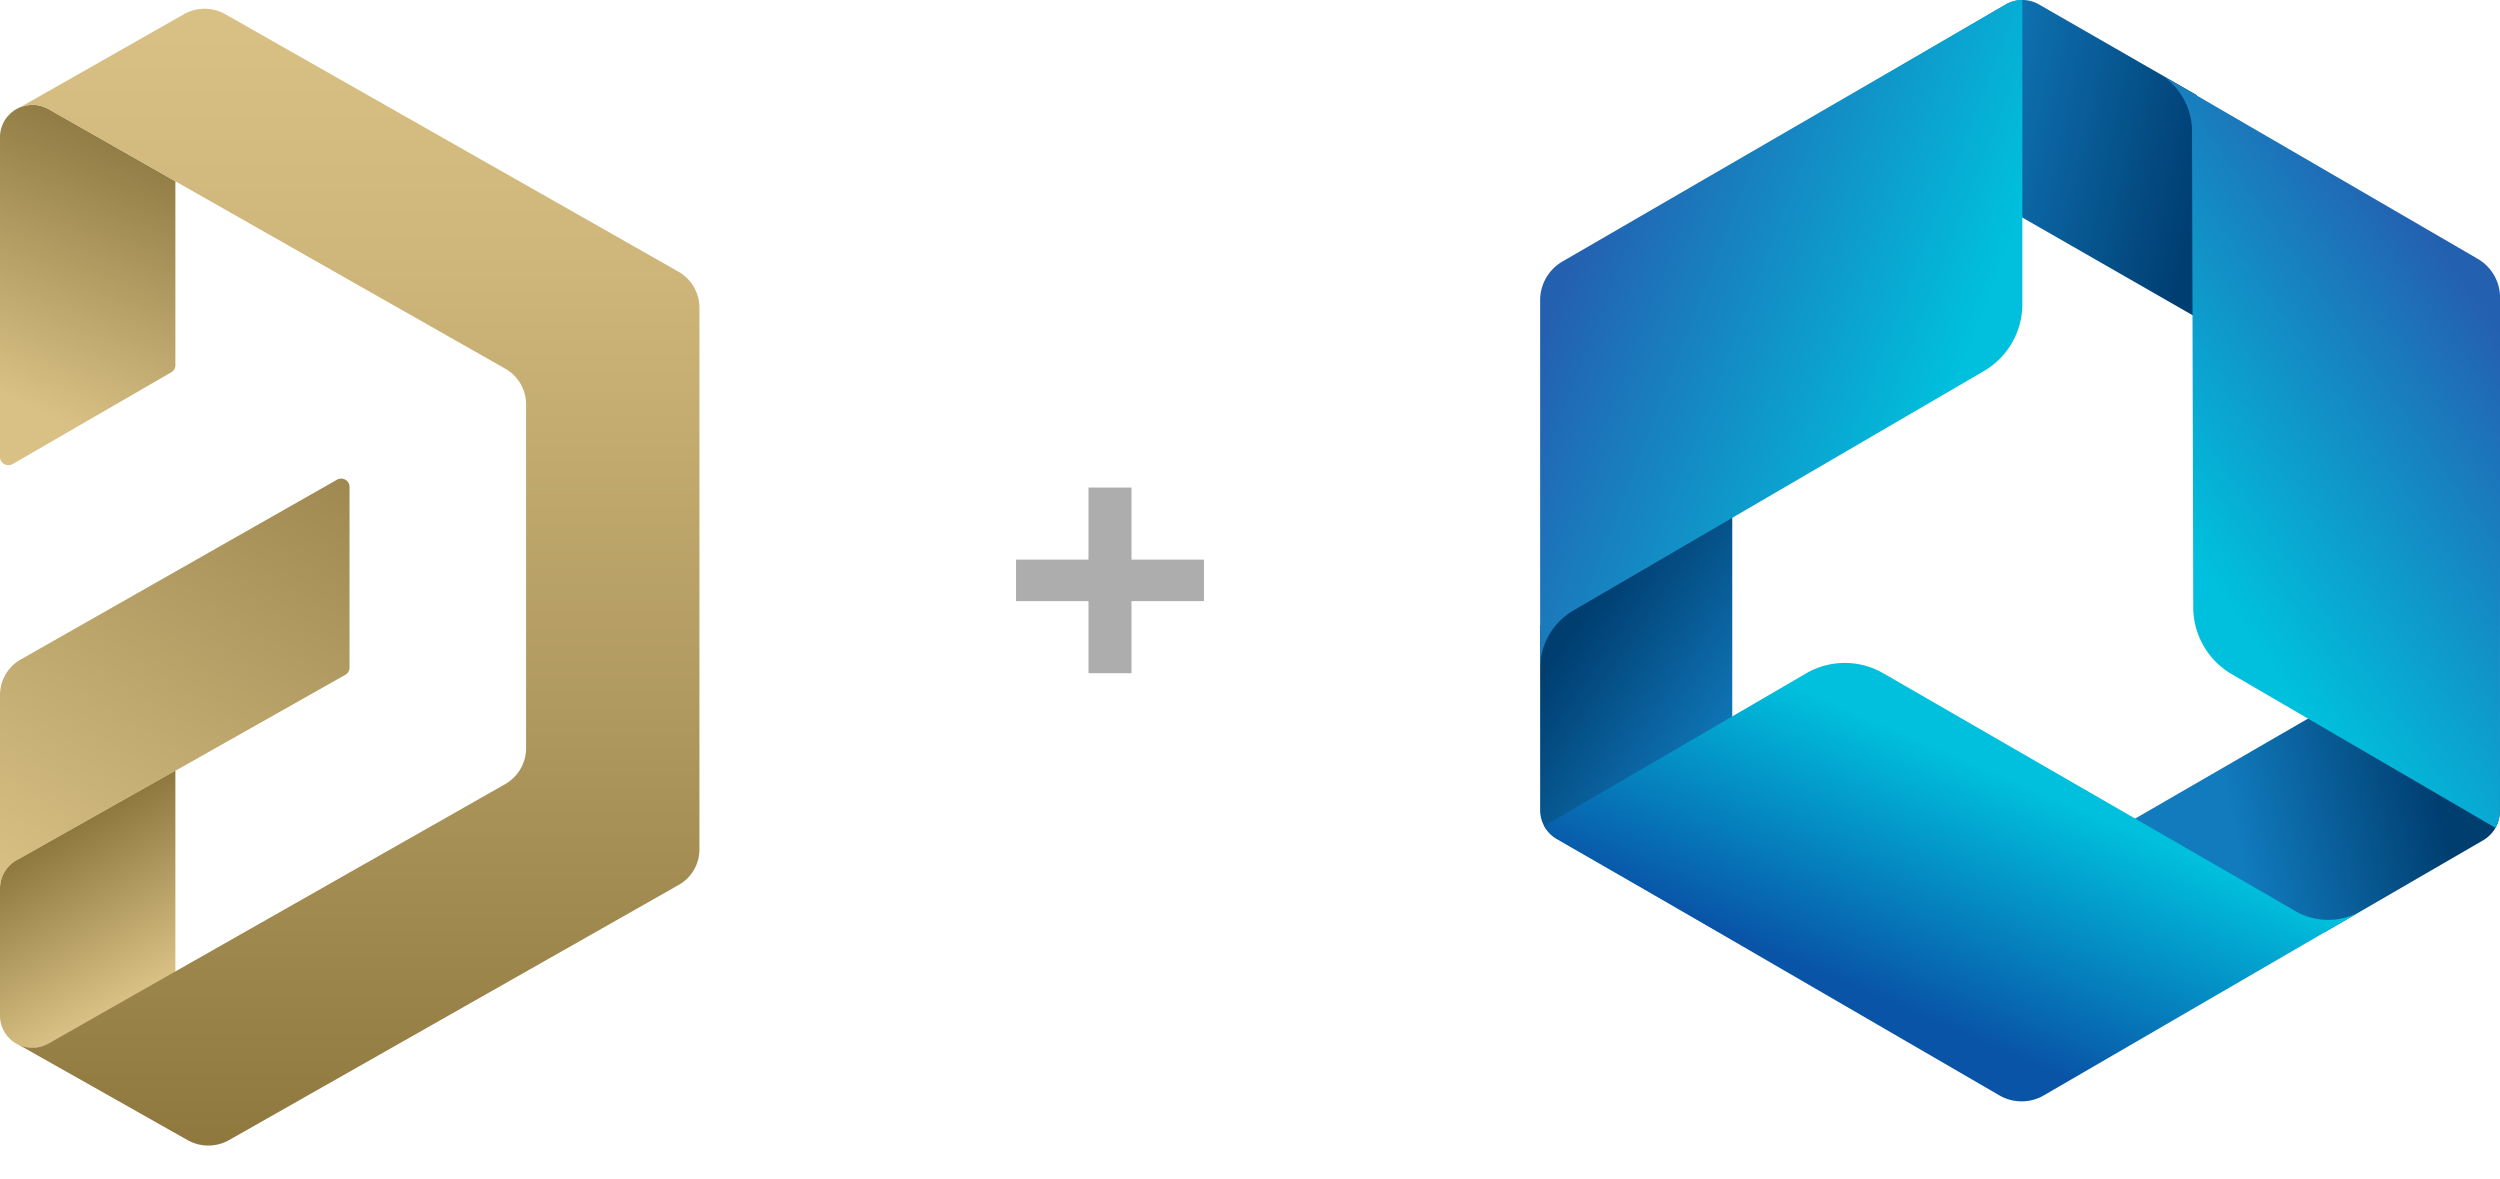
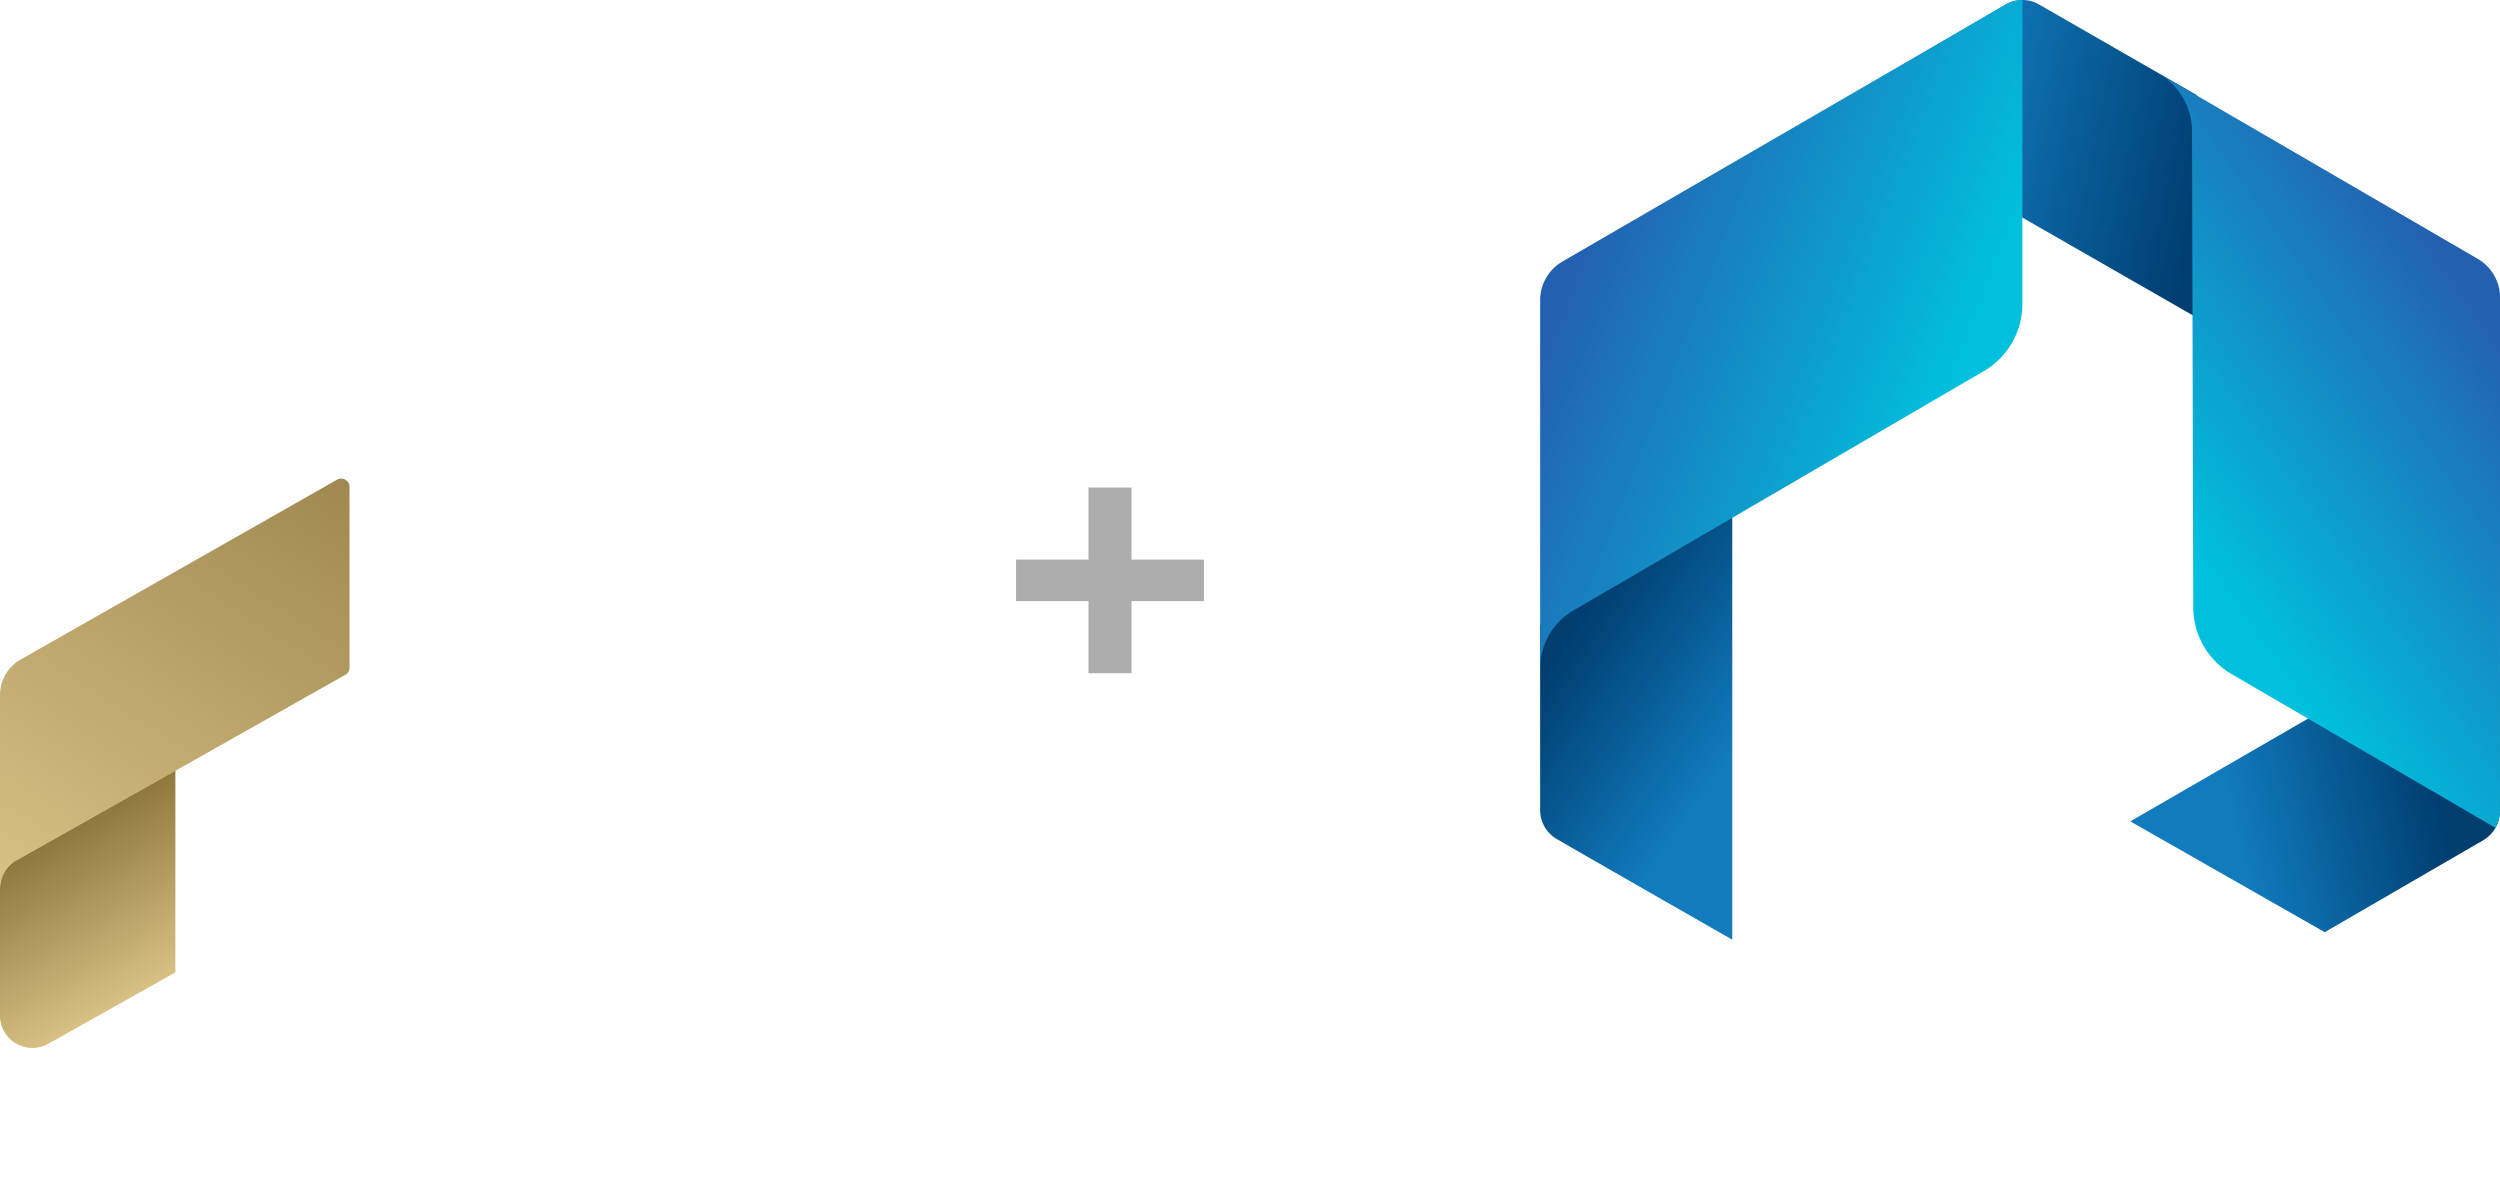
<svg xmlns="http://www.w3.org/2000/svg" width="53" height="25" fill="none">
  <path fill-rule="evenodd" clip-rule="evenodd" d="M3.718 16.335v4.28l-2.7 1.517A.688.688 0 010 21.558V18.83a.685.685 0 01.394-.623l3.324-1.873z" fill="url(#paint0_linear)" />
-   <path fill-rule="evenodd" clip-rule="evenodd" d="M1.008 2.3l2.71 1.542v3.902a.174.174 0 01-.093.152L.266 9.839a.18.18 0 01-.243-.066A.174.174 0 010 9.684V2.897a.68.68 0 01.204-.475.687.687 0 01.729-.154l.075.033z" fill="url(#paint1_linear)" />
  <path fill-rule="evenodd" clip-rule="evenodd" d="M0 18.835v-4.098a.866.866 0 01.443-.758l6.703-3.81a.179.179 0 01.24.064.173.173 0 01.024.087v3.837a.173.173 0 01-.092.151L.393 18.217a.697.697 0 00-.393.618z" fill="url(#paint2_linear)" />
-   <path fill-rule="evenodd" clip-rule="evenodd" d="M1.028 22.122l9.681-5.498a.879.879 0 00.444-.758V8.572a.866.866 0 00-.444-.757l-9.681-5.5a.687.687 0 00-.343-.092 1.119 1.119 0 00-.26.052L3.896.303a.89.89 0 01.883 0l9.605 5.457a.88.88 0 01.444.758v11.49a.865.865 0 01-.444.755L4.856 24.17a.894.894 0 01-.88 0L.39 22.145a.69.69 0 00.638-.023z" fill="url(#paint3_linear)" />
  <path fill-rule="evenodd" clip-rule="evenodd" d="M49.284 19.762l3.359-1.948a.71.71 0 00.353-.614c0-1.146-.021-4.305-.021-4.305l-7.812 4.518 4.121 2.349z" fill="url(#paint4_linear)" />
  <path fill-rule="evenodd" clip-rule="evenodd" d="M32.651 13.266v3.907a.71.71 0 00.353.615c.99.574 3.72 2.133 3.72 2.133V10.86l-4.073 2.406z" fill="url(#paint5_linear)" />
  <path fill-rule="evenodd" clip-rule="evenodd" d="M46.568 2.015L43.226.094a.704.704 0 00-.705.001c-.989.574-3.72 2.181-3.72 2.181l7.803 4.476-.036-4.737z" fill="url(#paint6_linear)" />
  <path fill-rule="evenodd" clip-rule="evenodd" d="M42.874 4.602v1.843c0 .586-.31 1.127-.815 1.421l-8.675 5.06c-.423.234-.714.68-.733 1.193V6.365c0-.339.18-.65.471-.82l9.4-5.45A.703.703 0 0142.874 0v4.602z" fill="url(#paint7_linear)" />
-   <path fill-rule="evenodd" clip-rule="evenodd" d="M38.289 14.276a1.628 1.628 0 011.634-.004l8.68 5.008a1.404 1.404 0 001.488.015l-6.762 3.927a.938.938 0 01-.942 0l-9.4-5.456a.709.709 0 01-.25-.254l.988-.577 1.061-.618 3.503-2.041z" fill="url(#paint8_linear)" />
  <path fill-rule="evenodd" clip-rule="evenodd" d="M53 16.566l-.002.63a.708.708 0 01-.094.354l-3.969-2.313-1.623-.945a1.643 1.643 0 01-.815-1.416l-.026-10.068v-.022c0-.53-.29-.993-.72-1.238l6.78 3.941c.29.17.47.481.47.819l-.002 10.258z" fill="url(#paint9_linear)" />
  <path d="M23.077 11.864H21.54v.88h1.536v1.528h.912v-1.528h1.536v-.88h-1.536v-1.528h-.912v1.528z" fill="#ADADAD" />
  <defs>
    <linearGradient id="paint0_linear" x1="3.021" y1="21.01" x2="1.169" y2="17.763" gradientUnits="userSpaceOnUse">
      <stop stop-color="#D9C185" />
      <stop offset="1" stop-color="#8E783E" />
    </linearGradient>
    <linearGradient id="paint1_linear" x1="-.228" y1="9.69" x2="2.797" y2="3.124" gradientUnits="userSpaceOnUse">
      <stop offset=".18" stop-color="#D9C185" />
      <stop offset="1" stop-color="#907C44" />
    </linearGradient>
    <linearGradient id="paint2_linear" x1=".529" y1="19.174" x2="6.602" y2="9.707" gradientUnits="userSpaceOnUse">
      <stop stop-color="#D9C185" />
      <stop offset=".28" stop-color="#C8B176" />
      <stop offset="1" stop-color="#9F8951" />
    </linearGradient>
    <linearGradient id="paint3_linear" x1="7.606" y1=".186" x2="7.606" y2="24.286" gradientUnits="userSpaceOnUse">
      <stop stop-color="#D9C185" />
      <stop offset=".23" stop-color="#CEB67A" />
      <stop offset=".62" stop-color="#B0995E" />
      <stop offset="1" stop-color="#8E783E" />
    </linearGradient>
    <linearGradient id="paint4_linear" x1="51.519" y1="16.239" x2="47.278" y2="17.199" gradientUnits="userSpaceOnUse">
      <stop stop-color="#003E70" />
      <stop offset="1" stop-color="#117BBE" />
    </linearGradient>
    <linearGradient id="paint5_linear" x1="33.381" y1="13.311" x2="36.931" y2="15.717" gradientUnits="userSpaceOnUse">
      <stop stop-color="#003E70" />
      <stop offset="1" stop-color="#117BBE" />
    </linearGradient>
    <linearGradient id="paint6_linear" x1="41.388" y1="2.665" x2="46.75" y2="3.78" gradientUnits="userSpaceOnUse">
      <stop stop-color="#117BBE" />
      <stop offset="1" stop-color="#003D70" />
    </linearGradient>
    <linearGradient id="paint7_linear" x1="41.329" y1="8.454" x2="33.392" y2="5.377" gradientUnits="userSpaceOnUse">
      <stop stop-color="#00C0DD" />
      <stop offset="1" stop-color="#2460B0" />
    </linearGradient>
    <linearGradient id="paint8_linear" x1="42.28" y1="16.367" x2="40.169" y2="21.289" gradientUnits="userSpaceOnUse">
      <stop stop-color="#00C0DD" />
      <stop offset="1" stop-color="#0954A7" />
    </linearGradient>
    <linearGradient id="paint9_linear" x1="52.966" y1="6.984" x2="46.402" y2="11.573" gradientUnits="userSpaceOnUse">
      <stop stop-color="#2460B0" />
      <stop offset="1" stop-color="#00C0DD" />
    </linearGradient>
  </defs>
</svg>